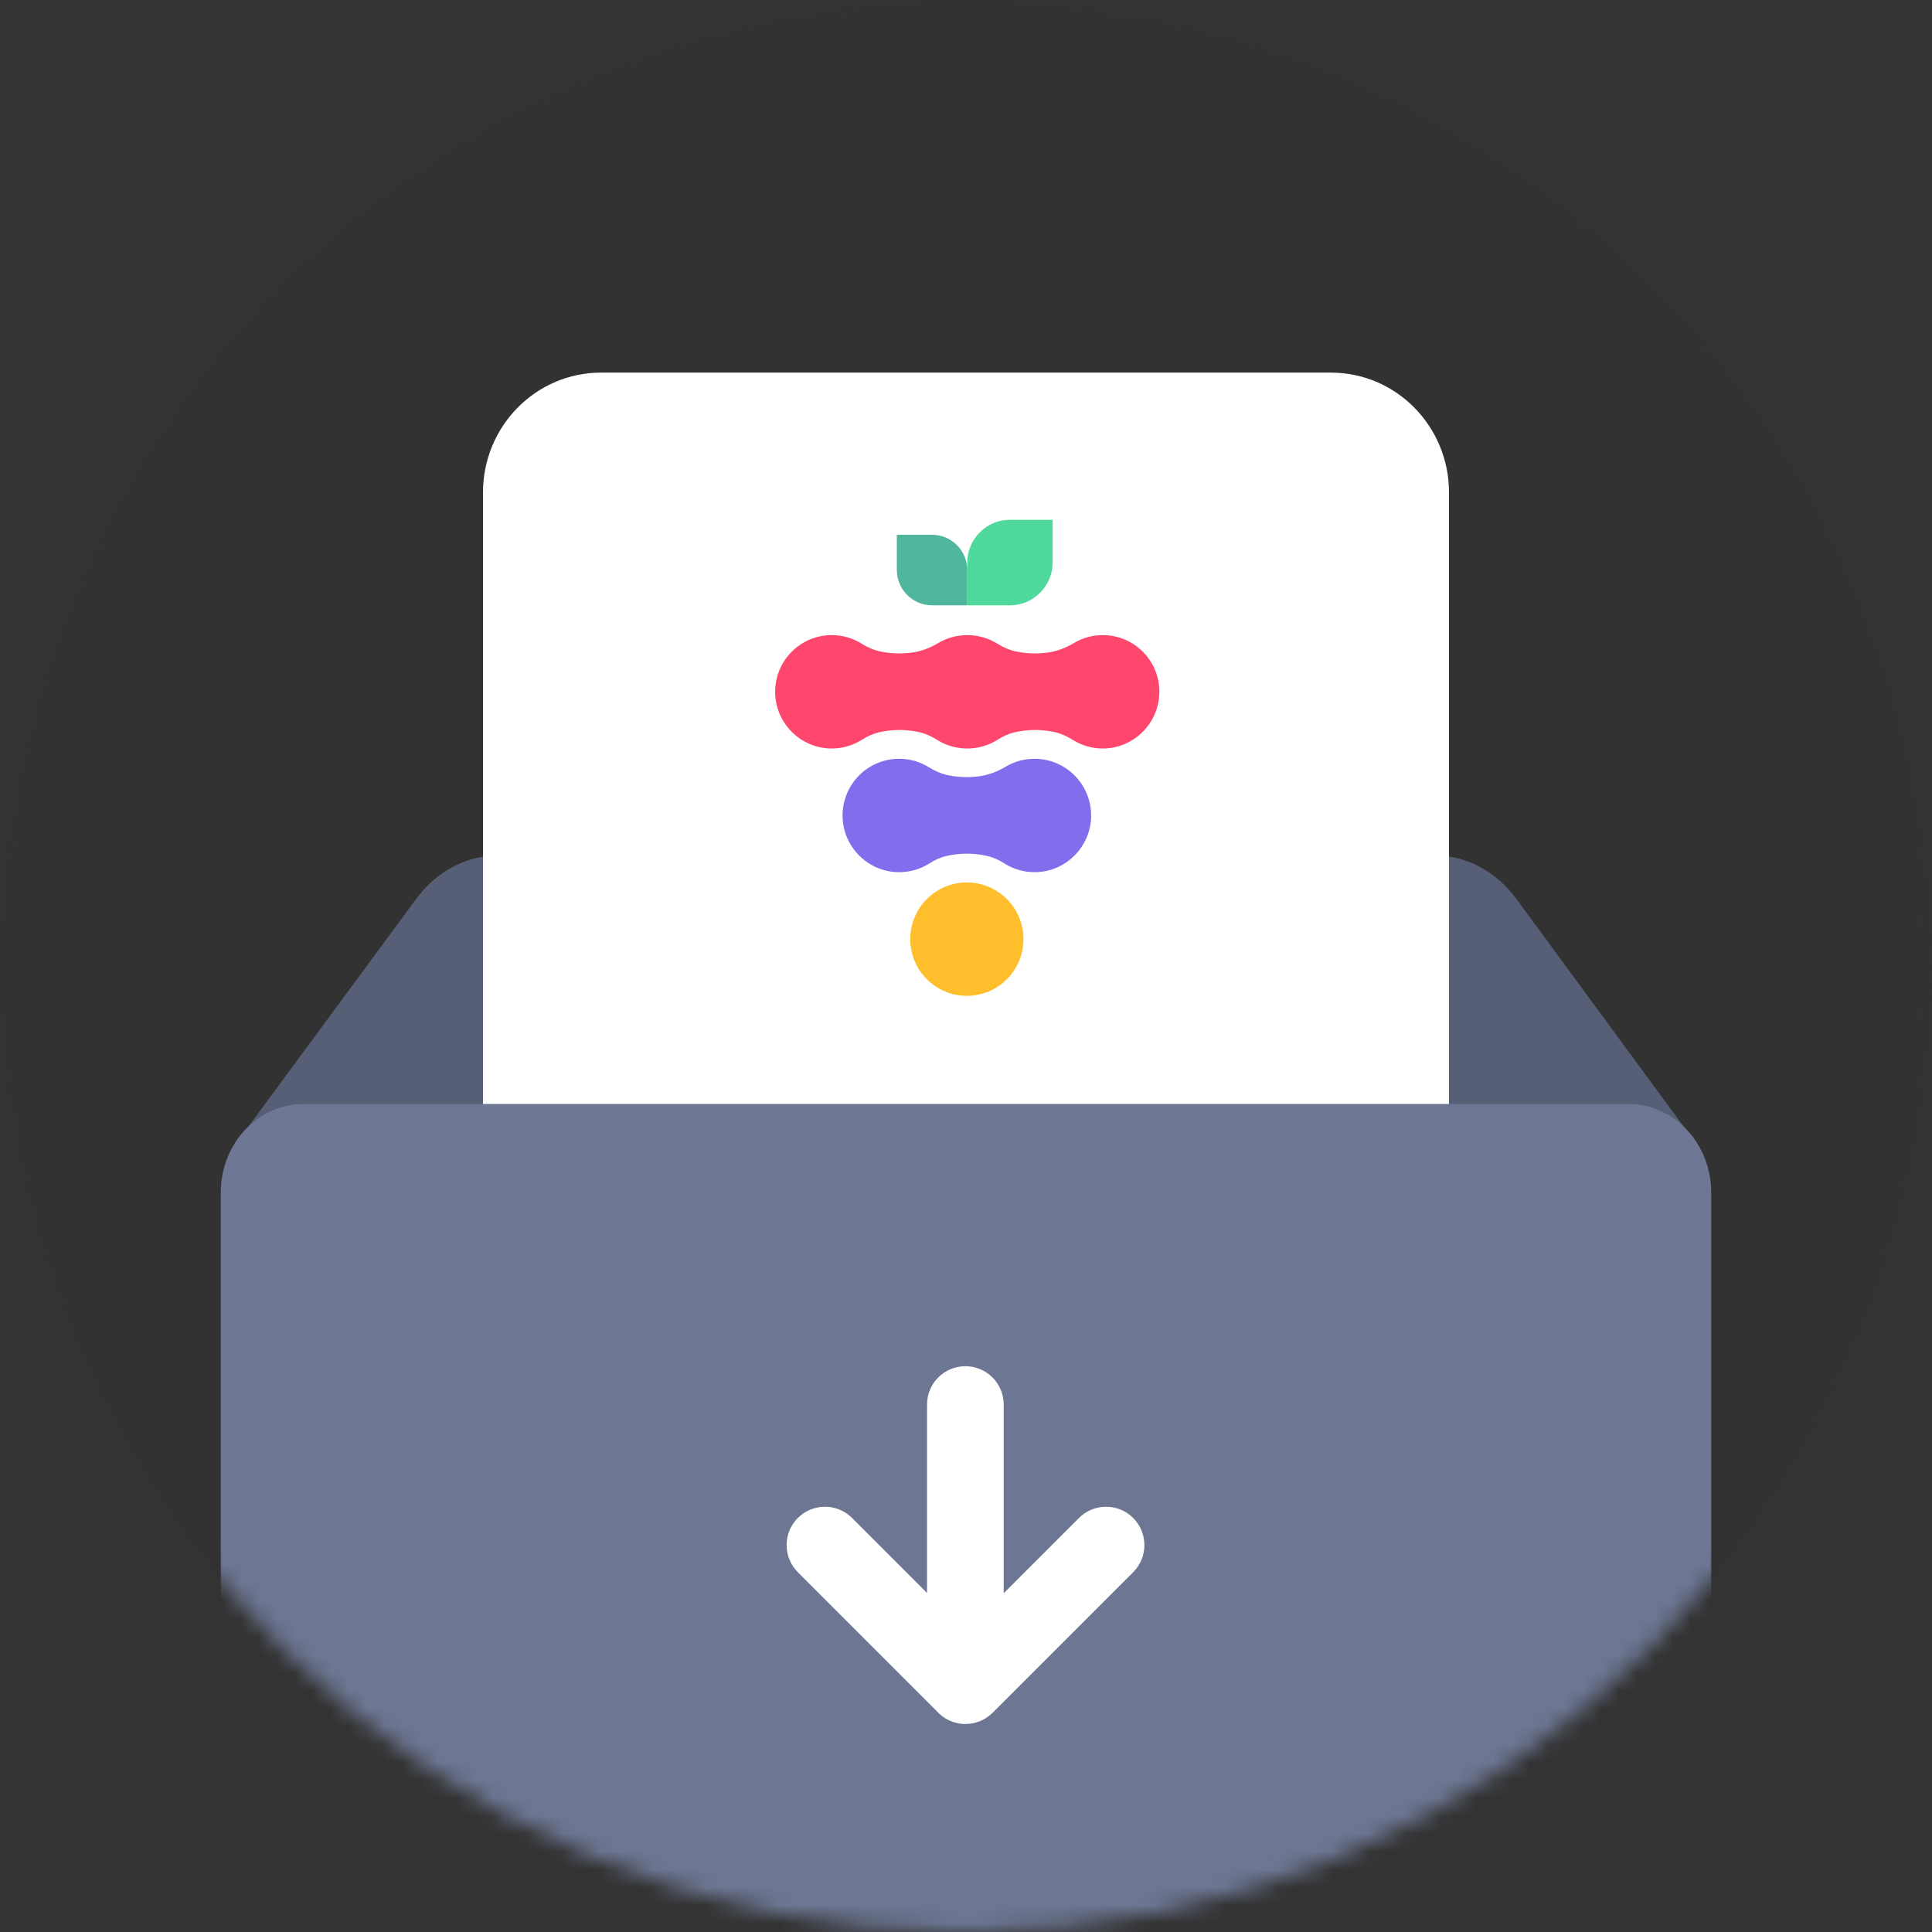
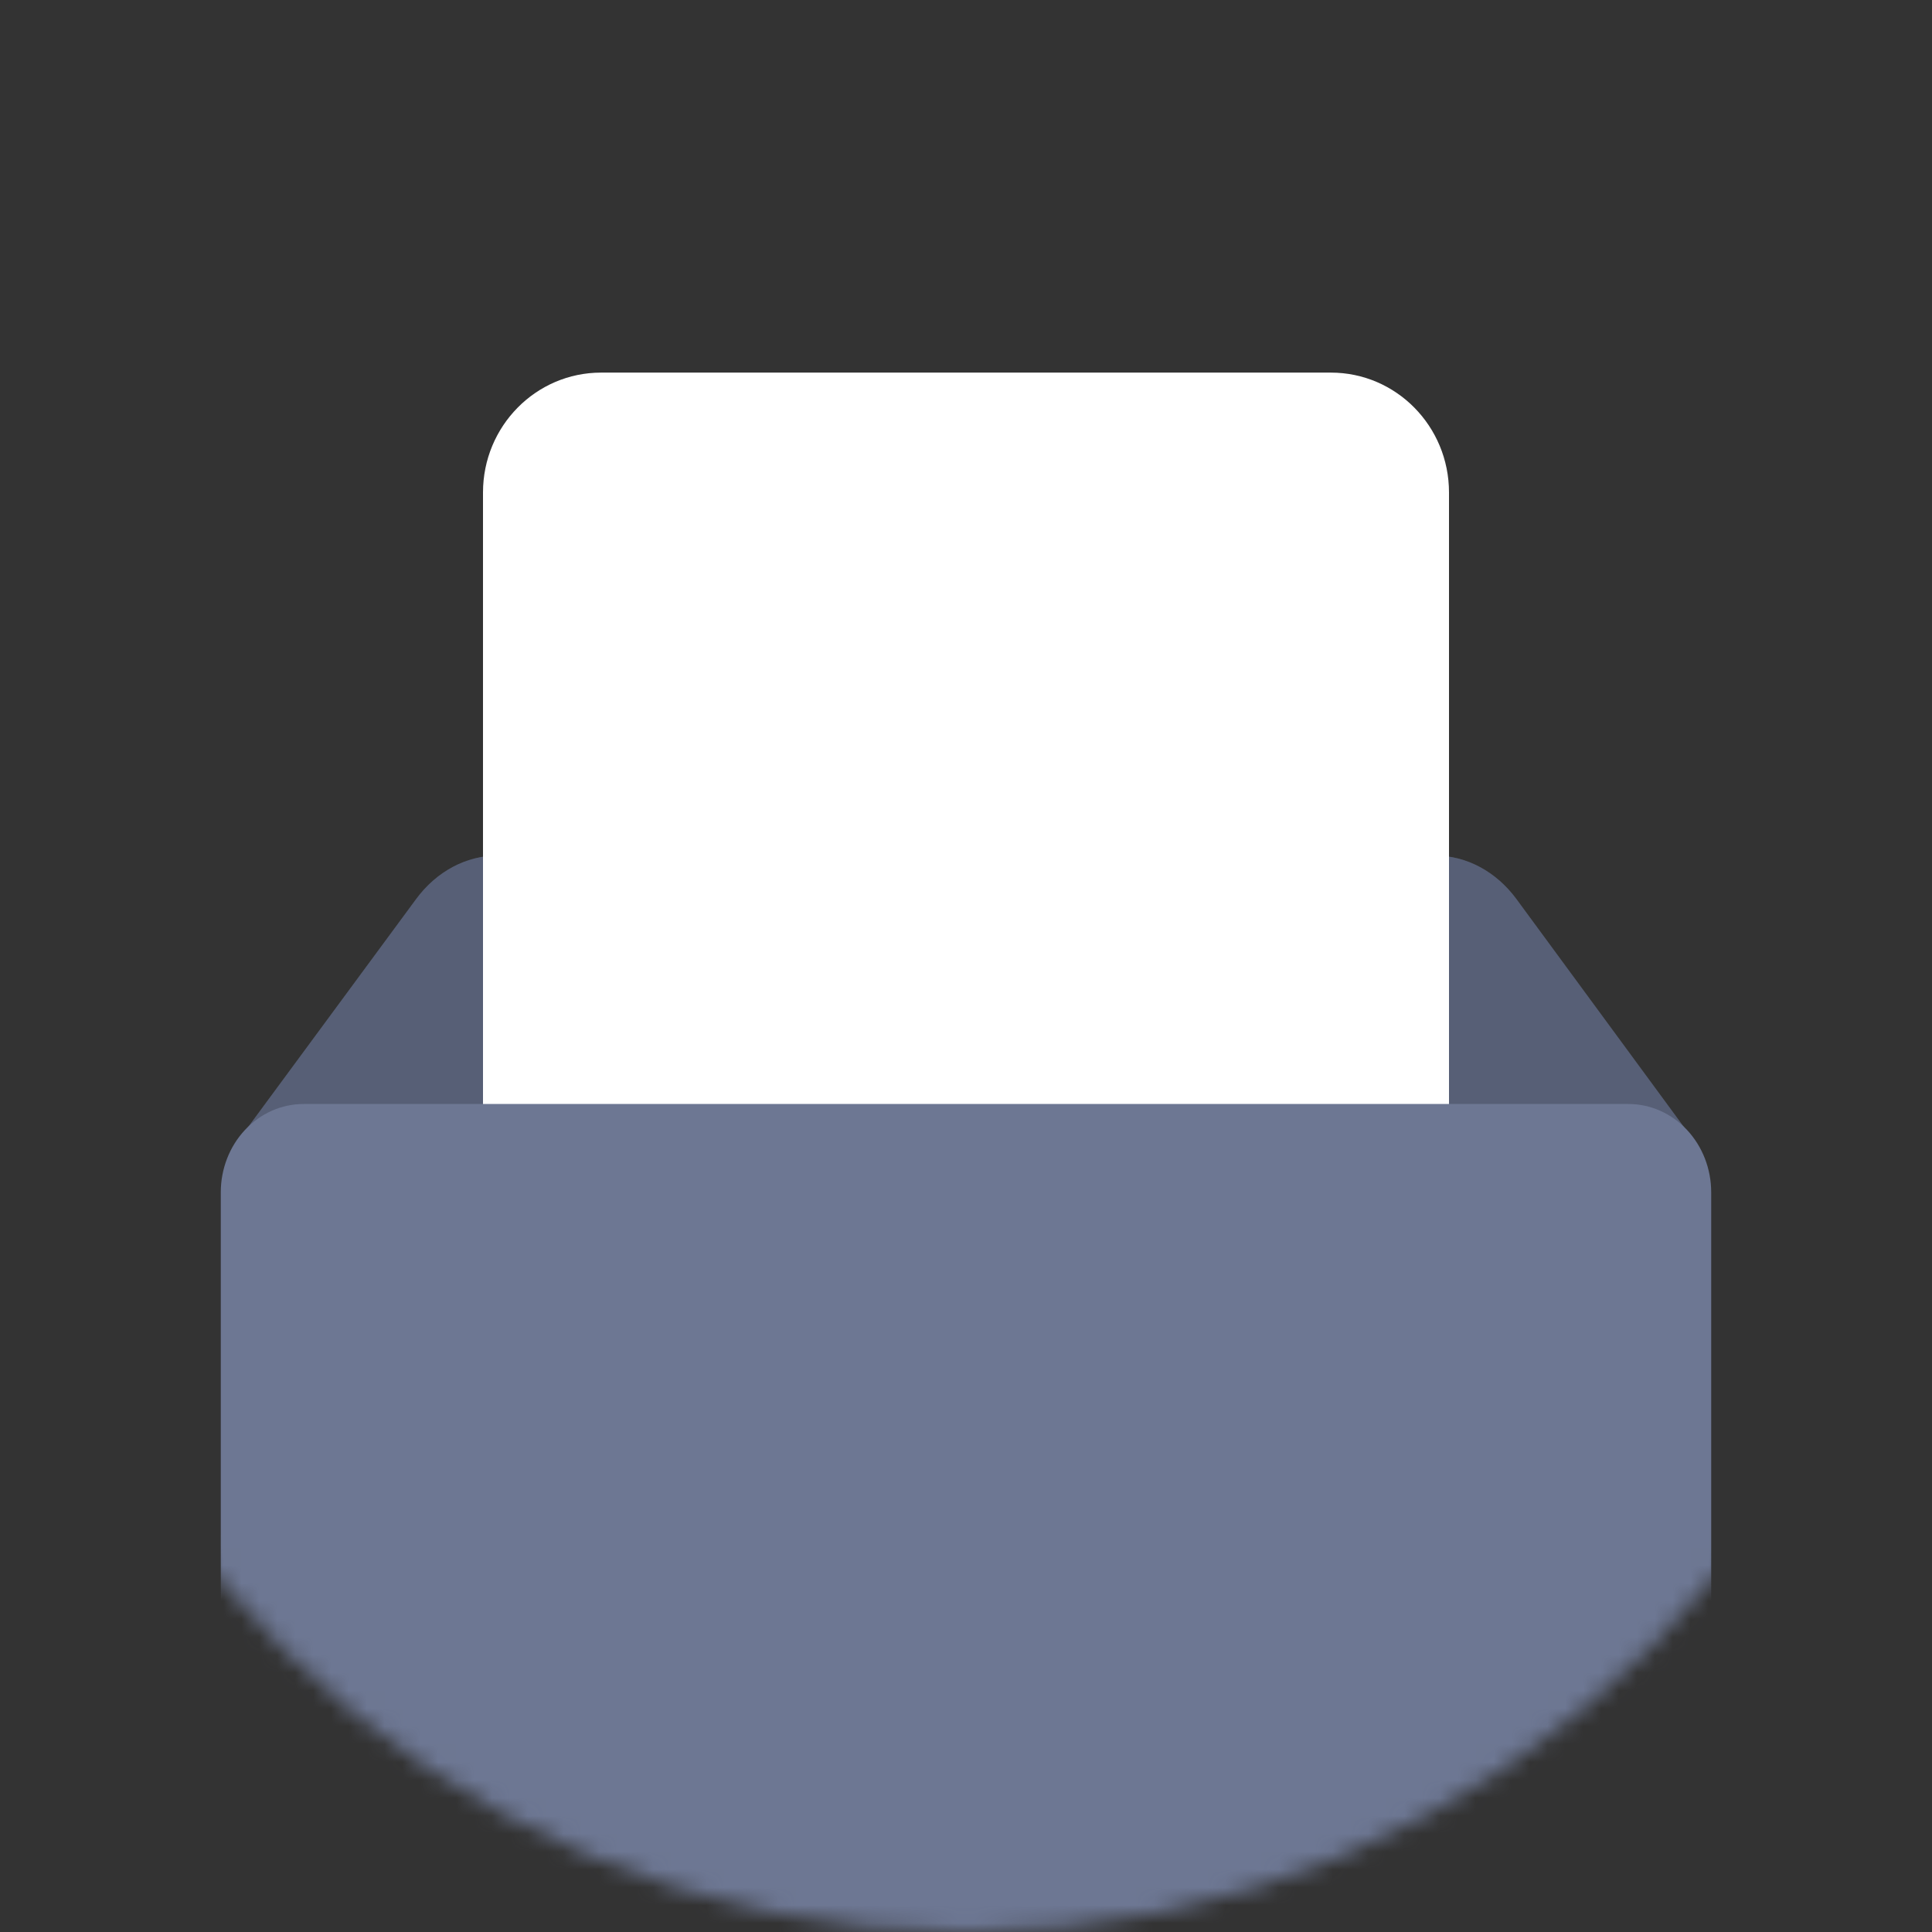
<svg xmlns="http://www.w3.org/2000/svg" width="108" height="108" viewBox="0 0 108 108" fill="none">
  <rect x="0" y="0" width="108" height="108" fill="#333333" stroke="none" />
  <g id="run-local">
    <mask id="mask0_3358_35929" style="mask-type:alpha" maskUnits="userSpaceOnUse" x="0" y="0" width="108" height="108">
      <circle id="circle" cx="54" cy="54" r="54" fill="#836DEC" />
    </mask>
    <g mask="url(#mask0_3358_35929)">
-       <circle id="circle_2" cx="54" cy="54" r="54" fill="#2D2F35" fill-opacity="0.1" />
      <g id="Group">
        <g id="Vector">
          <path d="M94.886 64.028L84.776 50.267C83.64 48.719 81.975 47.828 80.223 47.828H27.809C26.06 47.828 24.398 48.716 23.261 50.259L13.114 64.028" fill="#6D7793" />
          <path d="M94.886 64.028L84.776 50.267C83.64 48.719 81.975 47.828 80.223 47.828H27.809C26.06 47.828 24.398 48.716 23.261 50.259L13.114 64.028" fill="black" fill-opacity="0.2" />
        </g>
        <path id="Rectangle 2" d="M27 27.529C27 23.829 29.955 20.829 33.6 20.829H74.4C78.045 20.829 81 23.829 81 27.529V87.829H27V27.529Z" fill="white" />
        <path id="Vector_2" d="M12.342 66.651C12.342 65.341 12.83 64.086 13.698 63.16C14.566 62.234 15.743 61.714 16.971 61.714H91.028C92.256 61.714 93.433 62.234 94.301 63.16C95.169 64.086 95.657 65.341 95.657 66.651V106.767C95.657 108.731 94.925 110.614 93.623 112.003C92.321 113.391 90.555 114.172 88.714 114.172H19.285C17.444 114.172 15.678 113.391 14.376 112.003C13.074 110.614 12.342 108.731 12.342 106.767V66.651Z" fill="#6D7793" />
-         <path id="Vector (Stroke)" fill-rule="evenodd" clip-rule="evenodd" d="M53.965 76.372C55.148 76.372 56.108 77.331 56.108 78.514V89.063L60.314 84.856C61.151 84.019 62.508 84.019 63.345 84.856C64.182 85.693 64.182 87.05 63.345 87.887L55.488 95.744C55.068 96.163 54.518 96.373 53.969 96.372C53.967 96.372 53.966 96.372 53.965 96.372C53.317 96.372 52.737 96.085 52.344 95.631L44.6 87.887C43.763 87.05 43.763 85.693 44.6 84.856C45.437 84.019 46.794 84.019 47.631 84.856L51.822 89.048V78.514C51.822 77.331 52.781 76.372 53.965 76.372Z" fill="white" />
      </g>
      <g id="logo">
        <g id="berryjam_logo" clip-path="url(#clip0_3358_35929)">
          <path id="Vector_3" d="M56.455 33.836H54.07C54.07 33.836 54.07 32.66 54.07 31.446C54.07 31.281 54.087 31.12 54.119 30.964C54.316 30.012 55.08 29.266 56.034 29.093C56.171 29.069 56.313 29.056 56.456 29.056H58.842V31.446C58.842 31.61 58.825 31.772 58.792 31.928C58.783 31.966 58.776 32.006 58.766 32.044C58.534 32.941 57.792 33.634 56.878 33.8C56.742 33.824 56.6 33.837 56.456 33.837L56.455 33.836Z" fill="#50D99C" />
-           <path id="Vector_4" d="M50.134 31.865C50.134 30.89 50.134 29.894 50.134 29.894C50.134 29.894 51.102 29.894 52.103 29.894C52.238 29.894 52.371 29.907 52.499 29.934C53.283 30.097 53.897 30.728 54.039 31.517C54.059 31.63 54.07 31.747 54.07 31.866C54.07 32.841 54.07 33.837 54.07 33.837C54.07 33.837 53.102 33.837 52.103 33.837C51.967 33.837 51.834 33.823 51.706 33.797C51.674 33.79 51.642 33.783 51.611 33.775C50.872 33.583 50.302 32.971 50.166 32.215C50.146 32.101 50.135 31.985 50.135 31.866L50.134 31.865Z" fill="#50B69C" />
          <path id="Vector_5" d="M54.047 55.668C55.794 55.668 57.211 54.249 57.211 52.498C57.211 50.748 55.794 49.329 54.047 49.329C52.3 49.329 50.884 50.748 50.884 52.498C50.884 54.249 52.3 55.668 54.047 55.668Z" fill="#FFBE2C" />
          <path id="Vector_6" d="M60.995 45.634C60.969 47.33 59.595 48.718 57.902 48.754C57.253 48.768 56.648 48.587 56.141 48.264C55.845 48.075 55.526 47.927 55.184 47.849C54.45 47.677 53.647 47.677 52.912 47.849C52.571 47.927 52.251 48.076 51.956 48.264C51.449 48.588 50.843 48.769 50.194 48.755C48.5 48.719 47.124 47.33 47.1 45.634C47.074 43.861 48.5 42.416 50.262 42.416C50.875 42.416 51.448 42.591 51.931 42.894C52.264 43.102 52.627 43.26 53.012 43.338C53.348 43.407 53.697 43.441 54.046 43.441C54.261 43.441 54.475 43.428 54.687 43.402C55.23 43.335 55.746 43.141 56.215 42.86C56.684 42.579 57.24 42.416 57.83 42.416C59.593 42.416 61.019 43.861 60.993 45.635L60.995 45.634Z" fill="#836DEC" />
          <path id="Vector_7" d="M64.807 38.72C64.782 40.416 63.407 41.804 61.715 41.841C61.066 41.855 60.461 41.673 59.952 41.351C59.657 41.164 59.336 41.015 58.996 40.935C58.261 40.764 57.459 40.764 56.724 40.935C56.382 41.014 56.063 41.163 55.768 41.35C55.399 41.584 54.977 41.743 54.525 41.808C54.52 41.808 54.516 41.809 54.511 41.81C54.467 41.816 54.424 41.822 54.381 41.826C54.325 41.832 54.269 41.836 54.212 41.839C54.191 41.839 54.172 41.841 54.153 41.841C54.146 41.841 54.14 41.841 54.132 41.841C54.083 41.842 54.033 41.841 53.984 41.841C53.965 41.841 53.945 41.84 53.925 41.839C53.868 41.836 53.812 41.832 53.756 41.826C53.713 41.822 53.67 41.816 53.626 41.81C53.621 41.81 53.617 41.809 53.612 41.808C53.161 41.744 52.739 41.586 52.37 41.351C52.074 41.164 51.755 41.015 51.414 40.935C50.679 40.764 49.877 40.764 49.142 40.935C48.801 41.014 48.481 41.163 48.186 41.35C47.678 41.673 47.072 41.855 46.424 41.841C44.731 41.805 43.356 40.416 43.331 38.72C43.306 36.948 44.731 35.503 46.494 35.503C47.107 35.503 47.679 35.677 48.164 35.98C48.497 36.188 48.86 36.347 49.244 36.425C49.582 36.493 49.93 36.528 50.279 36.528C50.493 36.528 50.708 36.515 50.919 36.489C51.461 36.423 51.979 36.227 52.448 35.947C52.836 35.716 53.278 35.566 53.751 35.52C53.805 35.514 53.858 35.51 53.913 35.507C53.932 35.507 53.95 35.505 53.97 35.505C53.997 35.504 54.026 35.503 54.054 35.503H54.089C54.116 35.503 54.143 35.503 54.169 35.504C54.189 35.504 54.209 35.506 54.227 35.507C54.282 35.51 54.337 35.514 54.392 35.52C54.442 35.525 54.49 35.531 54.539 35.538C54.539 35.538 54.539 35.538 54.54 35.538C54.978 35.602 55.386 35.755 55.747 35.98C56.081 36.188 56.442 36.347 56.827 36.425C57.164 36.493 57.513 36.528 57.862 36.528C58.076 36.528 58.291 36.515 58.502 36.489C59.045 36.423 59.562 36.227 60.032 35.947C60.505 35.665 61.057 35.503 61.647 35.503C63.41 35.503 64.836 36.948 64.81 38.72H64.807Z" fill="#FF466C" />
        </g>
      </g>
    </g>
  </g>
  <defs>
    <clipPath id="clip0_3358_35929">
-       <rect width="22" height="26.968" fill="white" transform="translate(43.001 29.056)" />
-     </clipPath>
+       </clipPath>
  </defs>
</svg>